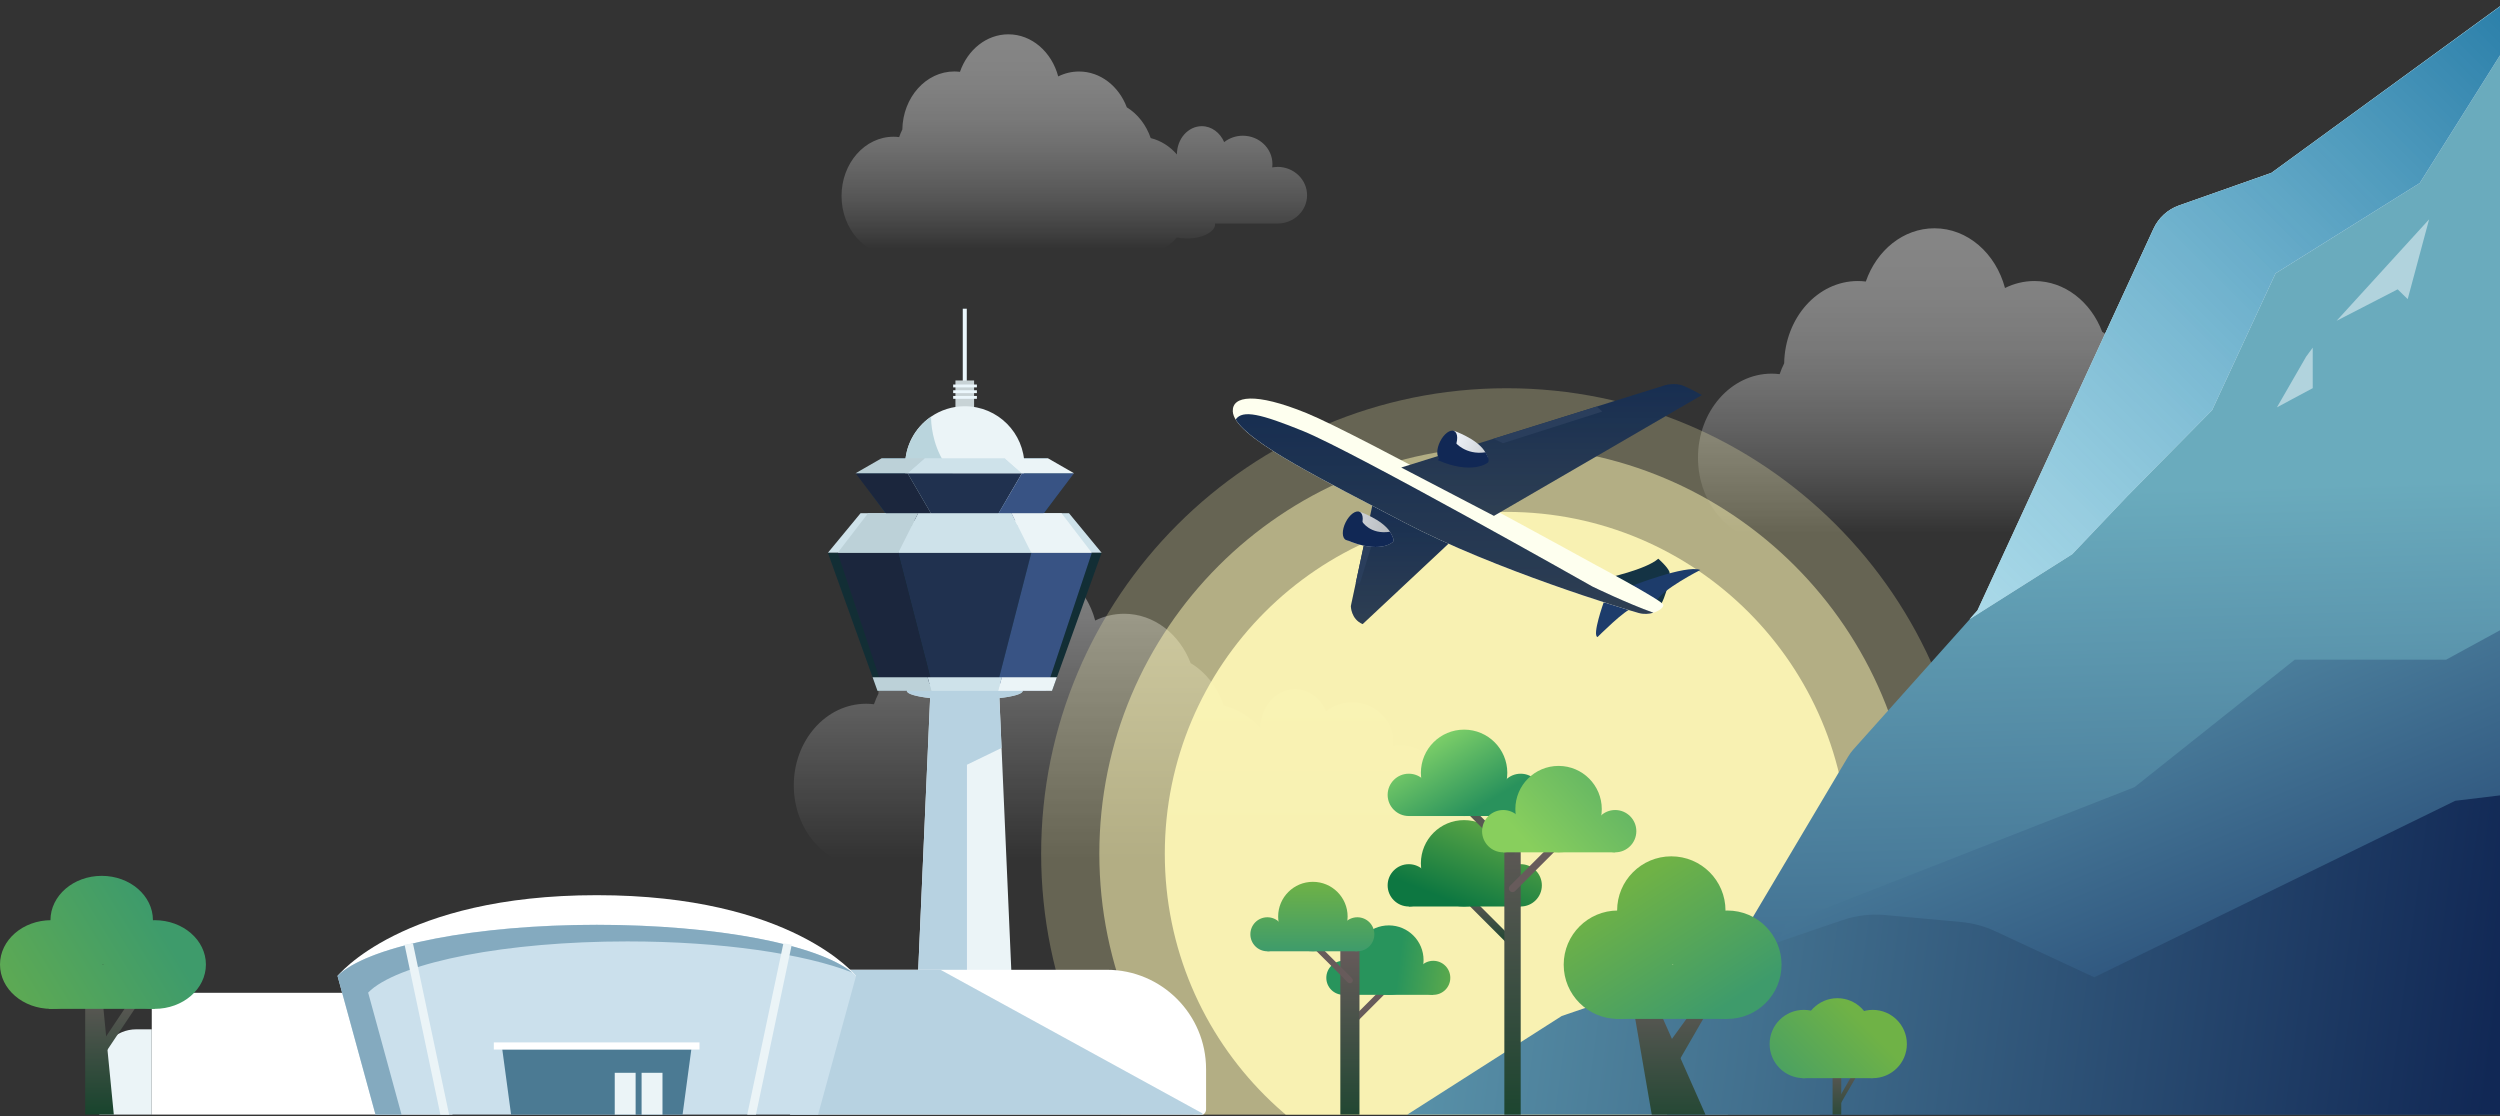
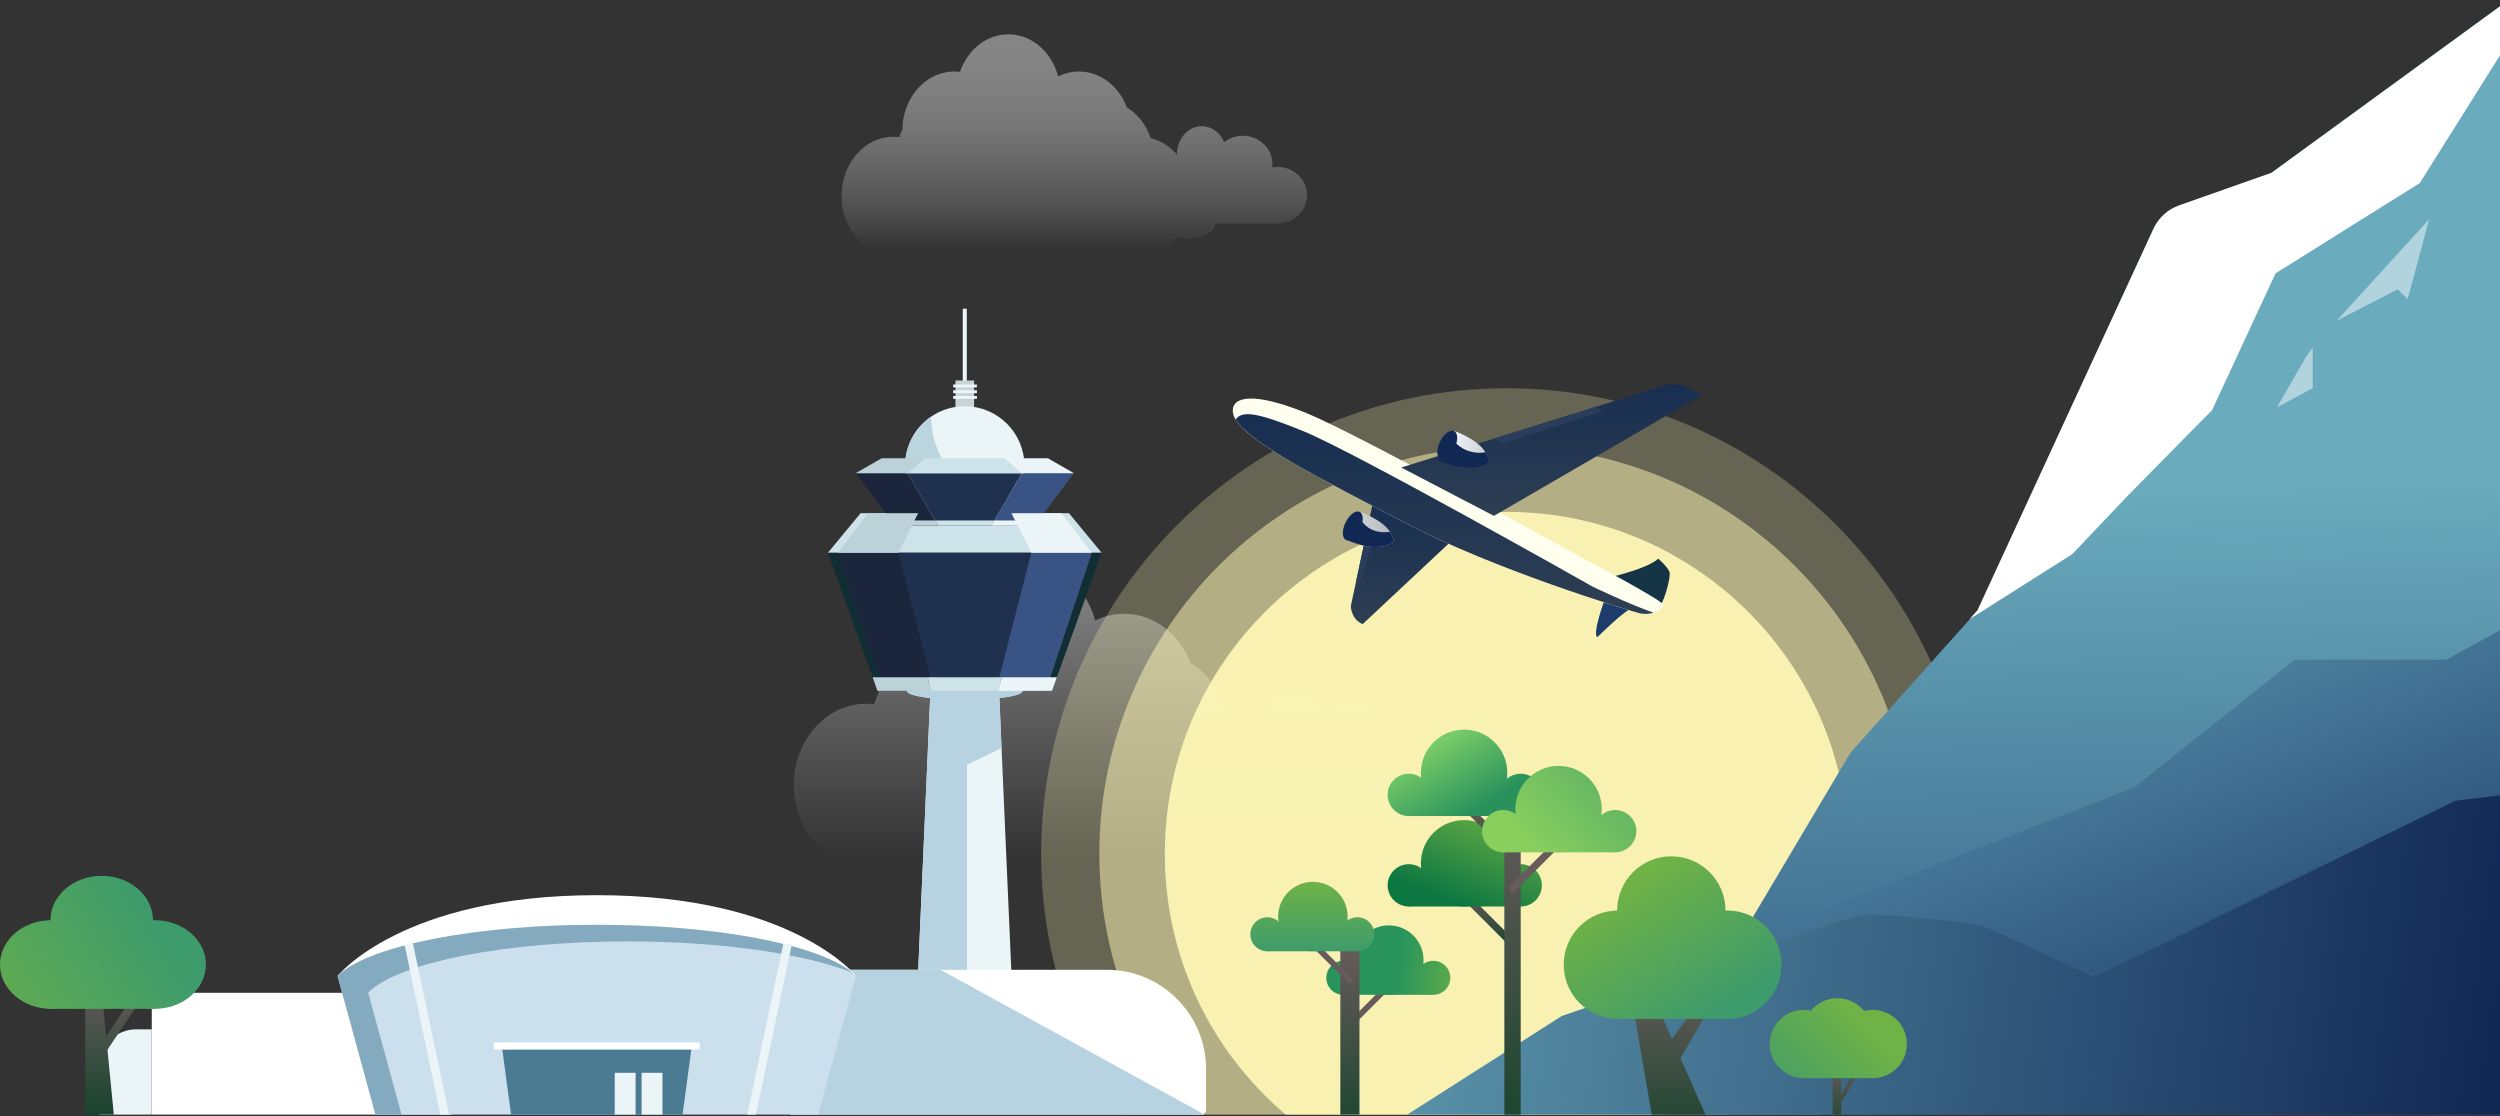
<svg xmlns="http://www.w3.org/2000/svg" width="840" height="375" viewBox="0 0 840 375" fill="none">
  <rect x="0" y="0" width="840" height="375" fill="#333333" stroke="none" />
  <g clip-path="url(#clip0_6673_7590)">
    <path opacity="0.4" d="M470.48 250.402C469.643 250.402 468.84 250.481 468.038 250.616C468.105 250.109 468.139 249.591 468.139 249.062C468.139 241.819 461.944 235.94 454.313 235.94C450.989 235.94 447.948 237.055 445.574 238.902C443.675 234.543 439.718 231.535 435.128 231.535C428.695 231.535 423.495 237.404 423.483 244.646C420.205 240.896 415.965 238.192 411.229 237.055C409.126 230.927 405.146 225.881 400.059 222.806C396.328 213.052 387.725 206.226 377.708 206.226C374.26 206.226 370.959 207.037 367.986 208.501C364.967 197.227 355.686 189.004 344.708 189.004C334.42 189.004 325.636 196.202 322.075 206.384C321.216 206.282 320.334 206.226 319.452 206.226C306.191 206.226 295.406 218.199 295.146 233.09C294.58 234.227 294.072 235.399 293.653 236.627C292.783 236.514 291.912 236.458 291.031 236.458C277.6 236.458 266.713 248.724 266.713 263.873C266.713 279.023 277.6 291.278 291.031 291.278H347.885C348.122 291.278 348.348 291.266 348.586 291.255C348.823 291.255 349.049 291.278 349.287 291.278H406.141C412.913 291.278 419.04 288.158 423.45 283.112C433.737 285.049 441.289 280.611 441.289 277.187C441.289 276.995 441.289 276.826 441.289 276.646H470.468C478.111 276.646 484.295 270.767 484.295 263.524C484.295 256.282 478.099 250.402 470.468 250.402H470.48Z" fill="url(#paint0_linear_6673_7590)" />
-     <path opacity="0.4" d="M778.022 139.908C777.169 139.908 776.356 139.987 775.542 140.125C775.611 139.602 775.65 139.069 775.65 138.526C775.65 131.062 769.337 125.02 761.574 125.02C758.192 125.02 755.094 126.166 752.673 128.071C750.732 123.579 746.713 120.489 742.037 120.489C735.49 120.489 730.186 126.531 730.186 133.985C726.844 130.125 722.531 127.34 717.708 126.166C715.561 119.857 711.513 114.664 706.337 111.495C702.544 101.454 693.781 94.425 683.576 94.425C680.057 94.425 676.705 95.264 673.676 96.775C670.598 85.165 661.148 76.704 649.964 76.704C639.485 76.704 630.536 84.118 626.918 94.593C626.036 94.484 625.144 94.425 624.242 94.425C610.735 94.425 599.746 106.756 599.482 122.078C598.903 123.243 598.394 124.458 597.962 125.721C597.08 125.613 596.188 125.544 595.286 125.544C581.612 125.544 570.525 138.181 570.525 153.769C570.525 169.358 581.612 181.985 595.286 181.985H653.189C653.434 181.985 653.659 181.976 653.904 181.966C654.14 181.966 654.385 181.985 654.62 181.985H712.523C719.423 181.985 725.658 178.767 730.157 173.574C740.636 175.568 748.321 170.997 748.321 167.483C748.321 167.285 748.321 167.107 748.321 166.92H778.032C785.815 166.92 792.118 160.868 792.118 153.414C792.118 145.96 785.815 139.898 778.032 139.898L778.022 139.908Z" fill="url(#paint1_linear_6673_7590)" />
    <path opacity="0.4" d="M429.219 56.095C428.618 56.095 428.043 56.15 427.469 56.247C427.51 55.875 427.538 55.504 427.538 55.119C427.538 49.866 423.08 45.604 417.596 45.604C415.203 45.604 413.029 46.415 411.32 47.749C409.952 44.586 407.108 42.4 403.813 42.4C399.191 42.4 395.444 46.649 395.444 51.915C393.092 49.193 390.043 47.226 386.638 46.401C385.12 41.96 382.262 38.302 378.612 36.061C375.931 28.979 369.751 24.029 362.544 24.029C360.069 24.029 357.69 24.62 355.557 25.679C353.383 17.497 346.71 11.53 338.82 11.53C331.422 11.53 325.105 16.755 322.548 24.139C321.932 24.07 321.29 24.015 320.661 24.015C311.13 24.015 303.376 32.706 303.185 43.5C302.775 44.325 302.419 45.177 302.118 46.071C301.489 45.989 300.874 45.947 300.231 45.947C290.577 45.947 282.756 54.844 282.756 65.844C282.756 76.845 290.577 85.728 300.231 85.728H341.103C341.281 85.728 341.432 85.728 341.609 85.728C341.773 85.728 341.951 85.728 342.115 85.728H382.987C387.855 85.728 392.258 83.459 395.431 79.801C402.828 81.204 408.257 77.986 408.257 75.511C408.257 75.374 408.257 75.25 408.257 75.112H429.233C434.73 75.112 439.174 70.85 439.174 65.597C439.174 60.344 434.73 56.068 429.233 56.068L429.219 56.095Z" fill="url(#paint2_linear_6673_7590)" />
    <path opacity="0.25" d="M349.826 286.861C349.826 373.25 419.859 443.283 506.248 443.283C592.636 443.283 662.659 373.25 662.659 286.861C662.659 200.473 592.636 130.45 506.248 130.45C419.859 130.45 349.826 200.483 349.826 286.861Z" fill="#FFF8B7" />
    <path opacity="0.5" d="M369.378 286.862C369.378 362.447 430.652 423.73 506.247 423.73C581.841 423.73 643.106 362.456 643.106 286.862C643.106 211.267 581.832 150.002 506.247 150.002C430.662 150.002 369.378 211.277 369.378 286.862Z" fill="#FFF8B7" />
    <path d="M391.373 286.862C391.373 350.306 442.793 401.726 506.238 401.726C569.682 401.726 621.103 350.306 621.103 286.862C621.103 223.417 569.673 171.997 506.238 171.997C442.803 171.997 391.373 223.417 391.373 286.862Z" fill="#FFF8B7" fill-opacity="0.9" />
    <path d="M343.625 232.139C343.625 233.136 340.543 234.02 335.795 234.564C332.543 234.949 328.521 235.176 324.159 235.176C319.796 235.176 315.774 234.949 312.522 234.564C307.774 234.02 304.692 233.136 304.692 232.139C304.692 231.142 307.865 230.235 312.737 229.691C315.944 229.318 319.898 229.102 324.159 229.102C328.419 229.102 332.373 229.318 335.58 229.691C340.452 230.235 343.625 231.13 343.625 232.139Z" fill="#C3D1D8" />
    <path d="M341.336 361.061H306.981L308.273 331.555L312.522 234.564L312.738 229.691C315.944 229.318 319.899 229.102 324.159 229.102C328.419 229.102 332.374 229.318 335.58 229.691L335.796 234.564L336.521 251.311L341.336 361.061Z" fill="#EBF4F7" />
    <path d="M324.838 103.727H323.489V131.828H324.838V103.727Z" fill="#EBF7FC" />
    <path d="M327.296 127.839H321.03V140.734H327.296V127.839Z" fill="#C8D3D6" />
    <path d="M351.737 153.968H296.579L287.922 159.146H360.394L351.737 153.968Z" fill="#0C496B" />
    <path d="M360.394 159.146H287.922L301.054 177.219H347.261L360.394 159.146Z" fill="#0C496B" />
    <path d="M344.213 156.552C344.213 160.88 342.843 164.902 340.508 168.177C336.871 173.287 330.911 176.618 324.158 176.618C313.077 176.618 304.103 167.633 304.103 156.552C304.103 149.753 307.479 143.748 312.657 140.122L312.839 139.997C316.057 137.788 319.954 136.496 324.158 136.496C335.24 136.496 344.213 145.481 344.213 156.552Z" fill="#EBF4F7" />
    <path d="M340.508 168.177C336.871 173.287 330.911 176.618 324.158 176.618C313.077 176.618 304.103 167.633 304.103 156.551C304.103 149.753 307.479 143.748 312.657 140.122L312.839 139.997C312.839 139.997 311.932 165.571 340.508 168.177Z" fill="#BAD5DD" />
    <path d="M359.171 172.426H289.158L278.167 185.739H370.15L359.171 172.426Z" fill="#CEE2EA" />
    <path d="M370.15 185.74H278.167L294.835 232.139H353.483L370.15 185.74Z" fill="#122E35" />
    <path d="M334.572 232.139H313.757L301.814 185.74H346.514L334.572 232.139Z" fill="#20314F" />
    <path d="M366.853 185.74L351.387 232.139H334.561L346.515 185.74H366.853Z" fill="#385384" />
    <path d="M281.464 185.74L296.942 232.139H313.757L301.814 185.74H281.464Z" fill="#1B263D" />
    <path d="M333.098 176.618H315.218L304.952 159.01H343.375L333.098 176.618Z" fill="#20314F" />
    <path d="M360.859 159.01L347.557 176.618H333.099L343.376 159.01H360.859Z" fill="#385384" />
    <path d="M287.469 159.01L300.76 176.618H315.218L304.952 159.01H287.469Z" fill="#1B263D" />
    <path d="M337.63 153.968H310.708L304.952 159.01H343.375L337.63 153.968Z" fill="#CEE2EA" />
    <path d="M360.858 159.01L352.088 153.968H337.63L343.375 159.01H360.858Z" fill="#EBF4F7" />
    <path d="M287.469 159.01L296.25 153.968H310.708L304.952 159.01H287.469Z" fill="#BCD1D8" />
    <path d="M334.118 174.873L333.098 176.618H315.218L314.21 174.873H334.118Z" fill="#CEE2EA" />
    <path d="M348.871 174.873L347.557 176.618H333.099L334.118 174.873H348.871Z" fill="#EBF4F7" />
    <path d="M315.218 176.618H300.76L299.457 174.873H314.21L315.218 176.618Z" fill="#BCD1D8" />
-     <path d="M339.841 172.426H308.5L301.814 185.739H346.514L339.841 172.426Z" fill="#CEE2EA" />
+     <path d="M339.841 172.426H308.5H346.514L339.841 172.426Z" fill="#CEE2EA" />
    <path d="M366.852 185.739L356.655 172.426H339.84L346.514 185.739H366.852Z" fill="#EBF4F7" />
    <path d="M335.795 234.564L336.521 251.311L324.895 256.953V331.555H308.273L312.522 234.564C307.774 234.02 304.692 233.136 304.692 232.139C304.692 231.142 307.865 230.235 312.737 229.691C315.944 229.318 319.898 229.102 324.159 229.102C328.419 229.102 332.373 229.318 335.58 229.691C340.452 230.235 343.625 231.13 343.625 232.139C343.625 233.147 340.543 234.02 335.795 234.564Z" fill="#B7D2E1" />
    <path d="M281.464 185.739L291.684 172.426H308.499L301.814 185.739H281.464Z" fill="#BCD1D8" />
    <path d="M336.633 227.561L335.364 232.139H312.952L311.683 227.561H336.633Z" fill="#CEE2EA" />
    <path d="M355.125 227.561L353.482 232.139H335.364L336.633 227.561H355.125Z" fill="#EBF4F7" />
    <path d="M312.952 232.139H294.834L293.191 227.561H311.683L312.952 232.139Z" fill="#BCD1D8" />
    <path d="M328.237 129.199H320.26V130.162H328.237V129.199Z" fill="#EBF7FC" />
    <path d="M328.237 131.125H320.26V132.089H328.237V131.125Z" fill="#EBF7FC" />
    <path d="M328.237 133.04H320.26V134.003H328.237V133.04Z" fill="#EBF7FC" />
    <path d="M265.487 325.845H371.861C390.285 325.845 405.241 340.801 405.241 359.225V372.771C405.241 373.876 404.346 374.771 403.241 374.771H265.487V325.845Z" fill="white" />
    <path d="M403.68 374.771C404.093 374.771 404.235 374.219 403.872 374.02L316.09 325.894C316.031 325.862 315.965 325.845 315.898 325.845H265.887C265.666 325.845 265.487 326.024 265.487 326.245V374.371C265.487 374.592 265.666 374.771 265.887 374.771H403.68Z" fill="#B7D2E1" />
    <path d="M113.417 327.929C113.417 327.929 134.968 300.781 200.528 300.781C266.088 300.781 287.639 327.918 287.639 327.918H113.417V327.929Z" fill="white" />
    <path d="M152.02 333.583H50.995V374.771H152.02V333.583Z" fill="white" />
    <path d="M45.749 345.866H50.984V374.771H33.353V358.251C33.353 351.407 38.906 345.855 45.749 345.855V345.866Z" fill="#EBF4F7" />
    <path d="M287.639 327.907L283.73 342.161L274.812 374.76H126.232L117.314 342.161L113.405 327.918C113.689 327.624 113.994 327.34 114.323 327.046C118.481 323.477 126.016 320.27 135.976 317.664C136.883 317.437 137.8 317.199 138.741 316.973C154.842 313.098 176.597 310.729 200.528 310.729C224.458 310.729 246.984 313.188 263.164 317.177C264.105 317.426 265.045 317.653 265.929 317.902C275.469 320.463 282.687 323.579 286.721 327.057C287.038 327.352 287.356 327.624 287.627 327.907H287.639Z" fill="#CBE0EC" />
    <path d="M124.612 332.643C124.272 332.938 123.977 333.221 123.694 333.516L127.603 347.758L134.991 374.782H126.243L117.326 342.184L113.417 327.941C113.7 327.646 114.006 327.363 114.335 327.068C125.326 317.641 159.76 310.741 200.528 310.741C241.296 310.741 275.028 317.494 286.37 326.774C270.382 320.497 242.497 316.315 210.794 316.315C170.026 316.315 135.591 323.216 124.6 332.643H124.612Z" fill="#84AABF" />
    <path d="M229.308 374.771H171.759L168.768 352.585H232.288L229.308 374.771Z" fill="#4B7A93" />
    <path d="M235.03 350.251H165.924V352.642H235.03V350.251Z" fill="white" />
    <path d="M150.956 374.771H148.021L135.988 317.675L135.92 317.38L138.753 316.95V316.984L150.956 374.771Z" fill="#EBF4F7" />
    <path d="M251.019 374.771L263.177 317.177L263.233 316.95L266.043 317.38L265.941 317.902H265.93L253.942 374.771H251.019Z" fill="#EBF4F7" />
    <path d="M222.595 360.463H215.576V374.5H222.595V360.463Z" fill="#EBF4F7" />
    <path d="M213.571 360.463H206.552V374.5H213.571V360.463Z" fill="#EBF4F7" />
    <path d="M951.544 42.884V454.714H549.469V403.377L577.283 327.816L621.002 254.181C621.49 253.354 622.068 252.572 622.703 251.847L661.793 208.124L664.448 205.155L723.56 76.864C725.25 73.204 728.347 70.383 732.147 69.046L763.149 58.101L854.715 -8.668C855.77 -9.439 856.915 -10.062 858.095 -10.504C862.508 -12.237 867.567 -11.784 871.662 -9.11L951.544 42.884Z" fill="url(#paint3_linear_6673_7590)" />
    <path d="M951.545 150.902L821.912 221.645H771.052L717.209 264.48L600.137 310.356L588.574 337.401H951.545V150.902Z" fill="url(#paint4_linear_6673_7590)" />
    <path d="M524.727 341.376L619.091 309.165C623.706 307.592 628.593 307.003 633.447 307.456L658.937 309.799C662.906 310.161 666.772 311.202 670.39 312.889L703.659 328.372L824.954 269.066L915.021 258.189L951.544 260.554V454.714H449.162L441.18 394.718L524.738 341.376H524.727Z" fill="url(#paint5_linear_6673_7590)" />
    <path d="M858.295 -10.53L813.042 61.513L764.586 91.847L743.271 137.791L714.802 166.676L696.269 186.204L661.77 208.055L664.427 205.087L723.603 76.827C725.295 73.168 728.395 70.348 732.199 69.011L763.235 58.069L854.9 -8.683C855.956 -9.453 857.103 -10.076 858.284 -10.518L858.295 -10.53Z" fill="white" />
-     <path d="M858.295 -10.53L813.042 61.513L764.586 91.847L743.271 137.791L714.802 166.676L696.269 186.204L661.77 208.055L664.427 205.087L723.603 76.827C725.295 73.168 728.395 70.348 732.199 69.011L763.235 58.069L854.9 -8.683C855.956 -9.453 857.103 -10.076 858.284 -10.518L858.295 -10.53Z" fill="url(#paint6_linear_6673_7590)" />
    <path d="M816.183 73.696L785.1 107.787L805.612 97.217L808.987 100.501L816.183 73.696Z" fill="#B1D3DD" />
    <path d="M774.866 119.824L765.046 136.865L777.078 130.421V116.811L774.866 119.824Z" fill="#B1D3DD" />
    <path d="M461.432 168.302L453.885 203.642C453.885 203.642 453.901 208.034 457.849 209.699L489.226 180.32L461.432 168.302Z" fill="#172E51" />
    <path d="M461.432 168.302L453.885 203.642C453.885 203.642 453.901 208.034 457.849 209.699L489.226 180.32L461.432 168.302Z" fill="url(#paint7_linear_6673_7590)" fill-opacity="0.1" />
    <path d="M539.534 194.304C539.534 194.304 553.106 191.387 557.181 187.724C557.181 187.724 560.209 190.356 560.907 192.068C561.604 193.765 558.719 204.419 556.578 204.562C554.438 204.705 539.534 194.304 539.534 194.304Z" fill="#143344" />
-     <path d="M547.794 197.063C547.794 197.063 566.551 189.611 571.307 191.513C571.307 191.513 558.322 198.093 556.482 202.073C554.643 206.052 547.794 197.047 547.794 197.047V197.063Z" fill="#1D3C6B" />
    <path d="M538.852 202.342C538.852 202.342 534.857 213.568 536.775 214.043C536.775 214.043 546.447 204.372 548.397 204.53L538.868 202.358L538.852 202.342Z" fill="#1D3C6B" />
    <path d="M414.216 138.193C414.01 133.025 421.668 131.756 438.95 138.78C456.232 145.804 536.347 189.944 536.347 189.944C536.347 189.944 558.417 201.724 558.845 203.151C559.257 204.578 554.881 207.147 550.616 205.973C546.351 204.8 502.385 191.561 471.69 175.468C440.995 159.376 414.533 146.454 414.216 138.193Z" fill="#FEFFEF" />
    <path d="M470.803 157.092L559.337 129.473C559.337 129.473 562.777 128.379 565.774 129.695C568.771 131.011 571.846 132.739 571.846 132.739L501.958 173.328L470.803 157.076V157.092Z" fill="#172E51" />
    <path d="M470.803 157.092L559.337 129.473C559.337 129.473 562.777 128.379 565.774 129.695C568.771 131.011 571.846 132.739 571.846 132.739L501.958 173.328L470.803 157.076V157.092Z" fill="url(#paint8_linear_6673_7590)" fill-opacity="0.1" />
    <path d="M455.534 195.874L456.882 196.111L462.336 178.481L459.371 177.958L455.534 195.874Z" fill="#2A3E5C" />
    <path d="M555.516 205.878C554.089 206.322 552.361 206.449 550.633 205.973C546.352 204.784 502.402 191.561 471.691 175.468C444.262 161.072 420.21 149.212 415.184 140.952C417.514 137.559 423.666 139.097 437.84 144.836C455.138 151.86 535.142 197.126 535.142 197.126C535.142 197.126 546.97 202.85 555.516 205.862V205.878Z" fill="#172E51" />
    <path d="M555.516 205.878C554.089 206.322 552.361 206.449 550.633 205.973C546.352 204.784 502.402 191.561 471.691 175.468C444.262 161.072 420.21 149.212 415.184 140.952C417.514 137.559 423.666 139.097 437.84 144.836C455.138 151.86 535.142 197.126 535.142 197.126C535.142 197.126 546.97 202.85 555.516 205.862V205.878Z" fill="url(#paint9_linear_6673_7590)" fill-opacity="0.1" />
    <path d="M488.45 144.726C488.45 144.726 495.997 147.294 498.787 151.512C500.214 153.937 500.008 154.508 499.849 154.841C499.691 155.174 495.172 159.122 483.915 154.175L488.465 144.726H488.45Z" fill="url(#paint10_linear_6673_7590)" />
    <path d="M488.67 150.735C489.958 148.139 489.928 145.501 488.603 144.843C487.277 144.185 485.158 145.757 483.87 148.353C482.581 150.95 482.612 153.588 483.937 154.245C485.263 154.903 487.382 153.332 488.67 150.735Z" fill="#112855" />
    <path d="M468.106 181.985C467.947 182.318 463.445 186.265 452.172 181.319L454.296 176.895L456.706 171.885C456.706 171.885 464.269 174.438 467.044 178.671C468.471 181.081 468.265 181.668 468.106 182V181.985Z" fill="url(#paint11_linear_6673_7590)" />
    <path d="M468.106 181.984C467.947 182.317 463.445 186.265 452.172 181.318L454.296 176.895L457.689 175.246C457.689 175.246 460.321 179.701 467.044 178.671C468.471 181.08 468.265 181.667 468.106 182V181.984Z" fill="#112855" />
    <path d="M500.039 155.317C499.881 155.65 494.395 159.566 483.122 154.619L486.23 150.227L488.893 148.578C488.893 148.578 492.397 153.002 499.104 151.971C500.531 154.381 500.198 155 500.023 155.333L500.039 155.317Z" fill="#112855" />
    <path d="M456.932 177.886C458.22 175.29 458.19 172.652 456.864 171.994C455.539 171.336 453.42 172.908 452.131 175.504C450.843 178.101 450.873 180.739 452.199 181.396C453.525 182.054 455.644 180.483 456.932 177.886Z" fill="#112855" />
    <path d="M501.799 147.436L504.986 148.927L538.376 138.272L536.474 136.607L501.799 147.436Z" fill="#2A3E5C" />
    <path d="M554.984 374.5H573.033L556.965 338.216H548.735L554.984 374.5Z" fill="url(#paint12_linear_6673_7590)" />
    <path d="M559.839 351.732L560.883 362.076L579.077 330.555L576.352 328.969L559.839 351.732Z" fill="url(#paint13_linear_6673_7590)" />
    <path d="M580.391 342.35C590.446 342.35 598.598 334.199 598.598 324.143C598.598 314.087 590.446 305.935 580.391 305.935C570.335 305.935 562.183 314.087 562.183 324.143C562.183 334.199 570.335 342.35 580.391 342.35Z" fill="url(#paint14_linear_6673_7590)" />
    <path d="M543.61 342.35C553.666 342.35 561.817 334.199 561.817 324.143C561.817 314.087 553.666 305.935 543.61 305.935C533.554 305.935 525.402 314.087 525.402 324.143C525.402 334.199 533.554 342.35 543.61 342.35Z" fill="url(#paint15_linear_6673_7590)" />
    <path d="M561.56 324.143C571.616 324.143 579.768 315.991 579.768 305.936C579.768 295.88 571.616 287.728 561.56 287.728C551.504 287.728 543.353 295.88 543.353 305.936C543.353 315.991 551.504 324.143 561.56 324.143Z" fill="url(#paint16_linear_6673_7590)" />
    <path d="M580.391 324.144H542.742V342.351H580.391V324.144Z" fill="url(#paint17_linear_6673_7590)" />
    <path d="M618.665 360.35H615.749V374.5H618.665V360.35Z" fill="url(#paint18_linear_6673_7590)" />
    <path d="M626.553 356.811L625.291 356.083L616.875 370.659L618.137 371.388L626.553 356.811Z" fill="url(#paint19_linear_6673_7590)" />
    <path d="M629.239 362.263C635.575 362.263 640.711 357.127 640.711 350.791C640.711 344.455 635.575 339.318 629.239 339.318C622.903 339.318 617.767 344.455 617.767 350.791C617.767 357.127 622.903 362.263 629.239 362.263Z" fill="url(#paint20_linear_6673_7590)" />
    <path d="M606.062 362.263C612.398 362.263 617.534 357.127 617.534 350.791C617.534 344.455 612.398 339.318 606.062 339.318C599.726 339.318 594.59 344.455 594.59 350.791C594.59 357.127 599.726 362.263 606.062 362.263Z" fill="url(#paint21_linear_6673_7590)" />
    <path d="M617.366 358.34C623.702 358.34 628.839 353.204 628.839 346.868C628.839 340.532 623.702 335.395 617.366 335.395C611.03 335.395 605.894 340.532 605.894 346.868C605.894 353.204 611.03 358.34 617.366 358.34Z" fill="url(#paint22_linear_6673_7590)" />
    <path d="M629.226 350.79H605.507V362.262H629.226V350.79Z" fill="url(#paint23_linear_6673_7590)" />
    <path d="M508.208 318.32C507.897 318.32 507.576 318.199 507.336 317.959L491.283 301.906C490.802 301.424 490.802 300.642 491.283 300.161C491.764 299.68 492.546 299.68 493.027 300.161L509.08 316.214C509.562 316.695 509.562 317.477 509.08 317.959C508.84 318.199 508.519 318.32 508.208 318.32Z" fill="url(#paint24_linear_6673_7590)" />
    <path d="M518.065 297.474C518.065 301.405 514.876 304.583 510.946 304.583C507.015 304.583 503.837 301.395 503.837 297.474C503.837 293.554 507.025 290.365 510.946 290.365C514.866 290.365 518.065 293.554 518.065 297.474Z" fill="url(#paint25_linear_6673_7590)" />
    <path d="M480.464 297.474C480.464 301.405 477.276 304.583 473.355 304.583C469.435 304.583 466.246 301.395 466.246 297.474C466.246 293.554 469.435 290.365 473.355 290.365C477.276 290.365 480.464 293.554 480.464 297.474Z" fill="url(#paint26_linear_6673_7590)" />
    <path d="M506.454 290.074C506.454 298.086 499.956 304.593 491.935 304.593C483.913 304.593 477.416 298.096 477.416 290.074C477.416 282.053 483.913 275.555 491.935 275.555C499.956 275.555 506.454 282.053 506.454 290.074Z" fill="url(#paint27_linear_6673_7590)" />
    <path d="M510.956 297.474H473.355V304.583H510.956V297.474Z" fill="url(#paint28_linear_6673_7590)" />
    <path d="M510.956 270.151H505.461V374.5H510.956V270.151Z" fill="url(#paint29_linear_6673_7590)" />
    <path d="M507.837 287.557C507.516 287.557 507.205 287.437 506.965 287.197L491.283 271.515C490.802 271.033 490.802 270.251 491.283 269.77C491.764 269.289 492.546 269.289 493.027 269.77L508.709 285.452C509.191 285.933 509.191 286.715 508.709 287.197C508.469 287.437 508.148 287.557 507.837 287.557Z" fill="#575752" />
    <path d="M518.065 267.073C518.065 271.003 514.876 274.182 510.946 274.182C507.015 274.182 503.837 270.993 503.837 267.073C503.837 263.152 507.025 259.964 510.946 259.964C514.866 259.964 518.065 263.152 518.065 267.073Z" fill="url(#paint30_linear_6673_7590)" />
    <path d="M480.464 267.073C480.464 271.003 477.276 274.182 473.355 274.182C469.435 274.182 466.246 270.993 466.246 267.073C466.246 263.152 469.435 259.964 473.355 259.964C477.276 259.964 480.464 263.152 480.464 267.073Z" fill="url(#paint31_linear_6673_7590)" />
    <path d="M506.454 259.673C506.454 267.694 499.956 274.192 491.935 274.192C483.913 274.192 477.416 267.694 477.416 259.673C477.416 251.651 483.913 245.154 491.935 245.154C499.956 245.154 506.454 251.651 506.454 259.673Z" fill="url(#paint32_linear_6673_7590)" />
    <path d="M510.956 267.073H473.355V274.182H510.956V267.073Z" fill="url(#paint33_linear_6673_7590)" />
    <path d="M508.208 299.75C507.897 299.75 507.576 299.63 507.336 299.389C506.854 298.908 506.854 298.126 507.336 297.644L523.018 281.963C523.499 281.481 524.281 281.481 524.762 281.963C525.243 282.444 525.243 283.226 524.762 283.707L509.08 299.389C508.84 299.63 508.519 299.75 508.208 299.75Z" fill="#675B5B" />
    <path d="M549.809 279.275C549.809 283.206 546.62 286.384 542.7 286.384C538.78 286.384 535.591 283.206 535.591 279.275C535.591 275.345 538.78 272.166 542.7 272.166C546.62 272.166 549.809 275.355 549.809 279.275Z" fill="url(#paint34_linear_6673_7590)" />
    <path d="M512.199 279.275C512.199 283.206 509.01 286.384 505.089 286.384C501.169 286.384 497.98 283.206 497.98 279.275C497.98 275.345 501.169 272.166 505.089 272.166C509.01 272.166 512.199 275.355 512.199 279.275Z" fill="url(#paint35_linear_6673_7590)" />
    <path d="M538.198 271.865C538.198 279.887 531.701 286.384 523.679 286.384C515.658 286.384 509.16 279.887 509.16 271.865C509.16 263.844 515.658 257.346 523.679 257.346C531.701 257.346 538.198 263.844 538.198 271.865Z" fill="url(#paint36_linear_6673_7590)" />
    <path d="M542.69 279.275H505.089V286.384H542.69V279.275Z" fill="url(#paint37_linear_6673_7590)" />
    <path d="M453.562 345.302C453.813 345.302 454.074 345.202 454.264 345.011L467.169 332.107C467.56 331.716 467.56 331.094 467.169 330.703C466.778 330.312 466.156 330.312 465.765 330.703L452.861 343.607C452.47 343.998 452.47 344.62 452.861 345.011C453.051 345.202 453.312 345.302 453.562 345.302Z" fill="#675B5B" />
    <path d="M445.641 328.547C445.641 331.705 448.198 334.262 451.356 334.262C454.514 334.262 457.071 331.705 457.071 328.547C457.071 325.389 454.514 322.832 451.356 322.832C448.198 322.832 445.641 325.389 445.641 328.547Z" fill="url(#paint38_linear_6673_7590)" />
    <path d="M475.871 328.547C475.871 331.705 478.428 334.262 481.587 334.262C484.745 334.262 487.302 331.705 487.302 328.547C487.302 325.389 484.745 322.832 481.587 322.832C478.428 322.832 475.871 325.389 475.871 328.547Z" fill="url(#paint39_linear_6673_7590)" />
    <path d="M454.976 322.601C454.976 329.048 460.2 334.272 466.647 334.272C473.094 334.272 478.318 329.048 478.318 322.601C478.318 316.154 473.094 310.93 466.647 310.93C460.2 310.93 454.976 316.154 454.976 322.601Z" fill="url(#paint40_linear_6673_7590)" />
    <path d="M481.587 328.547H451.356V334.262H481.587V328.547Z" fill="url(#paint41_linear_6673_7590)" />
    <path d="M456.781 318.209H450.354V374.5H456.781V318.209Z" fill="url(#paint42_linear_6673_7590)" />
    <path d="M453.562 330.372C453.813 330.372 454.073 330.272 454.264 330.081C454.655 329.69 454.655 329.068 454.264 328.677L441.65 316.074C441.259 315.683 440.637 315.683 440.246 316.074C439.855 316.465 439.855 317.086 440.246 317.477L452.86 330.081C453.051 330.272 453.311 330.372 453.562 330.372Z" fill="#675B5B" />
    <path d="M420.123 313.918C420.123 317.076 422.68 319.633 425.838 319.633C428.997 319.633 431.554 317.076 431.554 313.918C431.554 310.759 428.997 308.203 425.838 308.203C422.68 308.203 420.123 310.759 420.123 313.918Z" fill="url(#paint43_linear_6673_7590)" />
    <path d="M450.354 313.918C450.354 317.076 452.911 319.633 456.069 319.633C459.228 319.633 461.784 317.076 461.784 313.918C461.784 310.759 459.228 308.203 456.069 308.203C452.911 308.203 450.354 310.759 450.354 313.918Z" fill="url(#paint44_linear_6673_7590)" />
    <path d="M429.458 307.962C429.458 314.409 434.682 319.633 441.129 319.633C447.576 319.633 452.8 314.409 452.8 307.962C452.8 301.515 447.576 296.291 441.129 296.291C434.682 296.291 429.458 301.515 429.458 307.962Z" fill="url(#paint45_linear_6673_7590)" />
    <path d="M456.069 313.918H425.838V319.633H456.069V313.918Z" fill="url(#paint46_linear_6673_7590)" />
    <path d="M34.579 337.081H28.625V374.49L38.239 374.49L34.579 337.081Z" fill="url(#paint47_linear_6673_7590)" />
    <path d="M50.722 330.806L48.144 329.518L30.95 355.286L33.528 356.574L50.722 330.806Z" fill="url(#paint48_linear_6673_7590)" />
    <path d="M51.97 338.975C61.477 338.975 69.185 332.306 69.185 324.079C69.185 315.852 61.477 309.183 51.97 309.183C42.462 309.183 34.755 315.852 34.755 324.079C34.755 332.306 42.462 338.975 51.97 338.975Z" fill="url(#paint49_linear_6673_7590)" />
    <path d="M17.215 338.975C26.723 338.975 34.43 332.306 34.43 324.079C34.43 315.852 26.723 309.183 17.215 309.183C7.707 309.183 0 315.852 0 324.079C0 332.306 7.707 338.975 17.215 338.975Z" fill="url(#paint50_linear_6673_7590)" />
    <path d="M34.172 324.078C43.679 324.078 51.387 317.409 51.387 309.182C51.387 300.955 43.679 294.286 34.172 294.286C24.664 294.286 16.957 300.955 16.957 309.182C16.957 317.409 24.664 324.078 34.172 324.078Z" fill="url(#paint51_linear_6673_7590)" />
    <path d="M51.968 324.078H16.394V338.974H51.968V324.078Z" fill="url(#paint52_linear_6673_7590)" />
  </g>
  <defs>
    <linearGradient id="paint0_linear_6673_7590" x1="375.515" y1="193.386" x2="375.515" y2="288.383" gradientUnits="userSpaceOnUse">
      <stop stop-color="white" />
      <stop offset="1" stop-color="white" stop-opacity="0" />
    </linearGradient>
    <linearGradient id="paint1_linear_6673_7590" x1="681.312" y1="81.216" x2="681.312" y2="179.014" gradientUnits="userSpaceOnUse">
      <stop stop-color="white" />
      <stop offset="0.12" stop-color="white" stop-opacity="0.98" />
      <stop offset="0.24" stop-color="white" stop-opacity="0.93" />
      <stop offset="0.37" stop-color="white" stop-opacity="0.85" />
      <stop offset="0.5" stop-color="white" stop-opacity="0.73" />
      <stop offset="0.63" stop-color="white" stop-opacity="0.58" />
      <stop offset="0.77" stop-color="white" stop-opacity="0.4" />
      <stop offset="0.9" stop-color="white" stop-opacity="0.19" />
      <stop offset="1" stop-color="white" stop-opacity="0" />
    </linearGradient>
    <linearGradient id="paint2_linear_6673_7590" x1="360.958" y1="14.733" x2="360.958" y2="83.652" gradientUnits="userSpaceOnUse">
      <stop stop-color="white" />
      <stop offset="0.12" stop-color="white" stop-opacity="0.98" />
      <stop offset="0.24" stop-color="white" stop-opacity="0.93" />
      <stop offset="0.37" stop-color="white" stop-opacity="0.85" />
      <stop offset="0.5" stop-color="white" stop-opacity="0.73" />
      <stop offset="0.63" stop-color="white" stop-opacity="0.58" />
      <stop offset="0.77" stop-color="white" stop-opacity="0.4" />
      <stop offset="0.9" stop-color="white" stop-opacity="0.19" />
      <stop offset="1" stop-color="white" stop-opacity="0" />
    </linearGradient>
    <linearGradient id="paint3_linear_6673_7590" x1="742.517" y1="163.632" x2="750.487" y2="454.715" gradientUnits="userSpaceOnUse">
      <stop stop-color="#6AABBD" />
      <stop offset="1" stop-color="#1D3C6B" />
    </linearGradient>
    <linearGradient id="paint4_linear_6673_7590" x1="745.335" y1="134.265" x2="829.983" y2="337.769" gradientUnits="userSpaceOnUse">
      <stop stop-color="#6AABBD" />
      <stop offset="1" stop-color="#1D3C6B" />
    </linearGradient>
    <linearGradient id="paint5_linear_6673_7590" x1="389.179" y1="325.677" x2="833.449" y2="385.409" gradientUnits="userSpaceOnUse">
      <stop stop-color="#6AABBD" />
      <stop offset="1" stop-color="#112855" />
    </linearGradient>
    <linearGradient id="paint6_linear_6673_7590" x1="503.741" y1="343.692" x2="857.753" y2="-11.212" gradientUnits="userSpaceOnUse">
      <stop stop-color="#90E9F9" stop-opacity="0.2" />
      <stop offset="1" stop-color="#1F76A3" />
    </linearGradient>
    <linearGradient id="paint7_linear_6673_7590" x1="471.555" y1="168.302" x2="471.555" y2="209.699" gradientUnits="userSpaceOnUse">
      <stop stop-color="#FFD561" stop-opacity="0" />
      <stop offset="1" stop-color="#FFD561" />
    </linearGradient>
    <linearGradient id="paint8_linear_6673_7590" x1="521.325" y1="129.046" x2="521.325" y2="173.328" gradientUnits="userSpaceOnUse">
      <stop stop-color="#FFD561" stop-opacity="0" />
      <stop offset="1" stop-color="#FFD561" />
    </linearGradient>
    <linearGradient id="paint9_linear_6673_7590" x1="485.35" y1="139.17" x2="485.35" y2="206.275" gradientUnits="userSpaceOnUse">
      <stop stop-color="#FFD561" stop-opacity="0" />
      <stop offset="1" stop-color="#FFD561" />
    </linearGradient>
    <linearGradient id="paint10_linear_6673_7590" x1="485.327" y1="147.542" x2="499.768" y2="153.896" gradientUnits="userSpaceOnUse">
      <stop stop-color="#F2F6FC" />
      <stop offset="0.35" stop-color="#E7EBF1" />
      <stop offset="0.84" stop-color="#D2D6DB" />
    </linearGradient>
    <linearGradient id="paint11_linear_6673_7590" x1="452.124" y1="176.309" x2="468.312" y2="180.256" gradientUnits="userSpaceOnUse">
      <stop stop-color="#D2D6DB" />
      <stop offset="0.43" stop-color="#C7CBD0" />
      <stop offset="0.84" stop-color="#B9BDC1" />
    </linearGradient>
    <linearGradient id="paint12_linear_6673_7590" x1="563.906" y1="328.969" x2="563.906" y2="383.958" gradientUnits="userSpaceOnUse">
      <stop stop-color="#675B5B" />
      <stop offset="1" stop-color="#18442D" />
    </linearGradient>
    <linearGradient id="paint13_linear_6673_7590" x1="563.906" y1="328.969" x2="563.906" y2="383.958" gradientUnits="userSpaceOnUse">
      <stop stop-color="#675B5B" />
      <stop offset="1" stop-color="#18442D" />
    </linearGradient>
    <linearGradient id="paint14_linear_6673_7590" x1="562" y1="287.728" x2="590.288" y2="331.424" gradientUnits="userSpaceOnUse">
      <stop stop-color="#6FB246" />
      <stop offset="1" stop-color="#3E9B6B" />
    </linearGradient>
    <linearGradient id="paint15_linear_6673_7590" x1="562" y1="287.728" x2="590.288" y2="331.424" gradientUnits="userSpaceOnUse">
      <stop stop-color="#6FB246" />
      <stop offset="1" stop-color="#3E9B6B" />
    </linearGradient>
    <linearGradient id="paint16_linear_6673_7590" x1="562" y1="287.728" x2="590.288" y2="331.424" gradientUnits="userSpaceOnUse">
      <stop stop-color="#6FB246" />
      <stop offset="1" stop-color="#3E9B6B" />
    </linearGradient>
    <linearGradient id="paint17_linear_6673_7590" x1="562" y1="287.728" x2="590.288" y2="331.424" gradientUnits="userSpaceOnUse">
      <stop stop-color="#6FB246" />
      <stop offset="1" stop-color="#3E9B6B" />
    </linearGradient>
    <linearGradient id="paint18_linear_6673_7590" x1="621.151" y1="356.083" x2="621.151" y2="381.499" gradientUnits="userSpaceOnUse">
      <stop stop-color="#675B5B" />
      <stop offset="1" stop-color="#18442D" />
    </linearGradient>
    <linearGradient id="paint19_linear_6673_7590" x1="621.151" y1="356.083" x2="621.151" y2="381.499" gradientUnits="userSpaceOnUse">
      <stop stop-color="#675B5B" />
      <stop offset="1" stop-color="#18442D" />
    </linearGradient>
    <linearGradient id="paint20_linear_6673_7590" x1="617.651" y1="335.395" x2="587.494" y2="365.552" gradientUnits="userSpaceOnUse">
      <stop stop-color="#6FB246" />
      <stop offset="1" stop-color="#3E9B6B" />
    </linearGradient>
    <linearGradient id="paint21_linear_6673_7590" x1="617.651" y1="335.395" x2="587.494" y2="365.552" gradientUnits="userSpaceOnUse">
      <stop stop-color="#6FB246" />
      <stop offset="1" stop-color="#3E9B6B" />
    </linearGradient>
    <linearGradient id="paint22_linear_6673_7590" x1="617.651" y1="335.395" x2="587.494" y2="365.552" gradientUnits="userSpaceOnUse">
      <stop stop-color="#6FB246" />
      <stop offset="1" stop-color="#3E9B6B" />
    </linearGradient>
    <linearGradient id="paint23_linear_6673_7590" x1="617.651" y1="335.395" x2="587.494" y2="365.552" gradientUnits="userSpaceOnUse">
      <stop stop-color="#6FB246" />
      <stop offset="1" stop-color="#3E9B6B" />
    </linearGradient>
    <linearGradient id="paint24_linear_6673_7590" x1="500.182" y1="299.8" x2="500.182" y2="318.32" gradientUnits="userSpaceOnUse">
      <stop stop-color="#675B5B" />
      <stop offset="1" stop-color="#18442D" />
    </linearGradient>
    <linearGradient id="paint25_linear_6673_7590" x1="505.852" y1="270.221" x2="492.155" y2="304.593" gradientUnits="userSpaceOnUse">
      <stop stop-color="#6FB246" />
      <stop offset="1" stop-color="#0D7741" />
    </linearGradient>
    <linearGradient id="paint26_linear_6673_7590" x1="505.852" y1="270.221" x2="492.155" y2="304.593" gradientUnits="userSpaceOnUse">
      <stop stop-color="#6FB246" />
      <stop offset="1" stop-color="#0D7741" />
    </linearGradient>
    <linearGradient id="paint27_linear_6673_7590" x1="505.852" y1="270.221" x2="492.155" y2="304.593" gradientUnits="userSpaceOnUse">
      <stop stop-color="#6FB246" />
      <stop offset="1" stop-color="#0D7741" />
    </linearGradient>
    <linearGradient id="paint28_linear_6673_7590" x1="505.852" y1="270.221" x2="492.155" y2="304.593" gradientUnits="userSpaceOnUse">
      <stop stop-color="#6FB246" />
      <stop offset="1" stop-color="#0D7741" />
    </linearGradient>
    <linearGradient id="paint29_linear_6673_7590" x1="508.208" y1="270.151" x2="508.208" y2="381.318" gradientUnits="userSpaceOnUse">
      <stop stop-color="#675B5B" />
      <stop offset="1" stop-color="#18442D" />
    </linearGradient>
    <linearGradient id="paint30_linear_6673_7590" x1="472.764" y1="242.146" x2="492.155" y2="274.192" gradientUnits="userSpaceOnUse">
      <stop stop-color="#9BE56D" />
      <stop offset="1" stop-color="#29925C" />
    </linearGradient>
    <linearGradient id="paint31_linear_6673_7590" x1="472.764" y1="242.146" x2="492.155" y2="274.192" gradientUnits="userSpaceOnUse">
      <stop stop-color="#9BE56D" />
      <stop offset="1" stop-color="#29925C" />
    </linearGradient>
    <linearGradient id="paint32_linear_6673_7590" x1="472.764" y1="242.146" x2="492.155" y2="274.192" gradientUnits="userSpaceOnUse">
      <stop stop-color="#9BE56D" />
      <stop offset="1" stop-color="#29925C" />
    </linearGradient>
    <linearGradient id="paint33_linear_6673_7590" x1="472.764" y1="242.146" x2="492.155" y2="274.192" gradientUnits="userSpaceOnUse">
      <stop stop-color="#9BE56D" />
      <stop offset="1" stop-color="#29925C" />
    </linearGradient>
    <linearGradient id="paint34_linear_6673_7590" x1="566.013" y1="237.634" x2="513.874" y2="284.259" gradientUnits="userSpaceOnUse">
      <stop stop-color="#3E9B6B" />
      <stop offset="1" stop-color="#88CF5D" />
    </linearGradient>
    <linearGradient id="paint35_linear_6673_7590" x1="566.013" y1="237.634" x2="513.874" y2="284.259" gradientUnits="userSpaceOnUse">
      <stop stop-color="#3E9B6B" />
      <stop offset="1" stop-color="#88CF5D" />
    </linearGradient>
    <linearGradient id="paint36_linear_6673_7590" x1="566.013" y1="237.634" x2="513.874" y2="284.259" gradientUnits="userSpaceOnUse">
      <stop stop-color="#3E9B6B" />
      <stop offset="1" stop-color="#88CF5D" />
    </linearGradient>
    <linearGradient id="paint37_linear_6673_7590" x1="566.013" y1="237.634" x2="513.874" y2="284.259" gradientUnits="userSpaceOnUse">
      <stop stop-color="#3E9B6B" />
      <stop offset="1" stop-color="#88CF5D" />
    </linearGradient>
    <linearGradient id="paint38_linear_6673_7590" x1="494.823" y1="329.379" x2="469.756" y2="326.371" gradientUnits="userSpaceOnUse">
      <stop stop-color="#6FB246" />
      <stop offset="1" stop-color="#28945C" />
    </linearGradient>
    <linearGradient id="paint39_linear_6673_7590" x1="494.823" y1="329.379" x2="469.756" y2="326.371" gradientUnits="userSpaceOnUse">
      <stop stop-color="#6FB246" />
      <stop offset="1" stop-color="#28945C" />
    </linearGradient>
    <linearGradient id="paint40_linear_6673_7590" x1="494.823" y1="329.379" x2="469.756" y2="326.371" gradientUnits="userSpaceOnUse">
      <stop stop-color="#6FB246" />
      <stop offset="1" stop-color="#28945C" />
    </linearGradient>
    <linearGradient id="paint41_linear_6673_7590" x1="494.823" y1="329.379" x2="469.756" y2="326.371" gradientUnits="userSpaceOnUse">
      <stop stop-color="#6FB246" />
      <stop offset="1" stop-color="#28945C" />
    </linearGradient>
    <linearGradient id="paint42_linear_6673_7590" x1="453.567" y1="318.209" x2="453.567" y2="382.02" gradientUnits="userSpaceOnUse">
      <stop stop-color="#675B5B" />
      <stop offset="1" stop-color="#18442D" />
    </linearGradient>
    <linearGradient id="paint43_linear_6673_7590" x1="440.954" y1="296.291" x2="440.954" y2="319.633" gradientUnits="userSpaceOnUse">
      <stop stop-color="#6FB246" />
      <stop offset="1" stop-color="#3E9B6B" />
    </linearGradient>
    <linearGradient id="paint44_linear_6673_7590" x1="440.954" y1="296.291" x2="440.954" y2="319.633" gradientUnits="userSpaceOnUse">
      <stop stop-color="#6FB246" />
      <stop offset="1" stop-color="#3E9B6B" />
    </linearGradient>
    <linearGradient id="paint45_linear_6673_7590" x1="440.954" y1="296.291" x2="440.954" y2="319.633" gradientUnits="userSpaceOnUse">
      <stop stop-color="#6FB246" />
      <stop offset="1" stop-color="#3E9B6B" />
    </linearGradient>
    <linearGradient id="paint46_linear_6673_7590" x1="440.954" y1="296.291" x2="440.954" y2="319.633" gradientUnits="userSpaceOnUse">
      <stop stop-color="#6FB246" />
      <stop offset="1" stop-color="#3E9B6B" />
    </linearGradient>
    <linearGradient id="paint47_linear_6673_7590" x1="39.673" y1="329.518" x2="39.673" y2="374.49" gradientUnits="userSpaceOnUse">
      <stop stop-color="#675B5B" />
      <stop offset="1" stop-color="#18442D" />
    </linearGradient>
    <linearGradient id="paint48_linear_6673_7590" x1="39.673" y1="329.518" x2="39.673" y2="374.49" gradientUnits="userSpaceOnUse">
      <stop stop-color="#675B5B" />
      <stop offset="1" stop-color="#18442D" />
    </linearGradient>
    <linearGradient id="paint49_linear_6673_7590" x1="-25.493" y1="346.425" x2="47.911" y2="301.515" gradientUnits="userSpaceOnUse">
      <stop stop-color="#6FB246" />
      <stop offset="1" stop-color="#3E9B6B" />
    </linearGradient>
    <linearGradient id="paint50_linear_6673_7590" x1="-25.493" y1="346.425" x2="47.911" y2="301.515" gradientUnits="userSpaceOnUse">
      <stop stop-color="#6FB246" />
      <stop offset="1" stop-color="#3E9B6B" />
    </linearGradient>
    <linearGradient id="paint51_linear_6673_7590" x1="-25.493" y1="346.425" x2="47.911" y2="301.515" gradientUnits="userSpaceOnUse">
      <stop stop-color="#6FB246" />
      <stop offset="1" stop-color="#3E9B6B" />
    </linearGradient>
    <linearGradient id="paint52_linear_6673_7590" x1="-25.493" y1="346.425" x2="47.911" y2="301.515" gradientUnits="userSpaceOnUse">
      <stop stop-color="#6FB246" />
      <stop offset="1" stop-color="#3E9B6B" />
    </linearGradient>
    <clipPath id="clip0_6673_7590">
      <rect width="840.247" height="374" fill="white" transform="translate(0 0.5)" />
    </clipPath>
  </defs>
</svg>